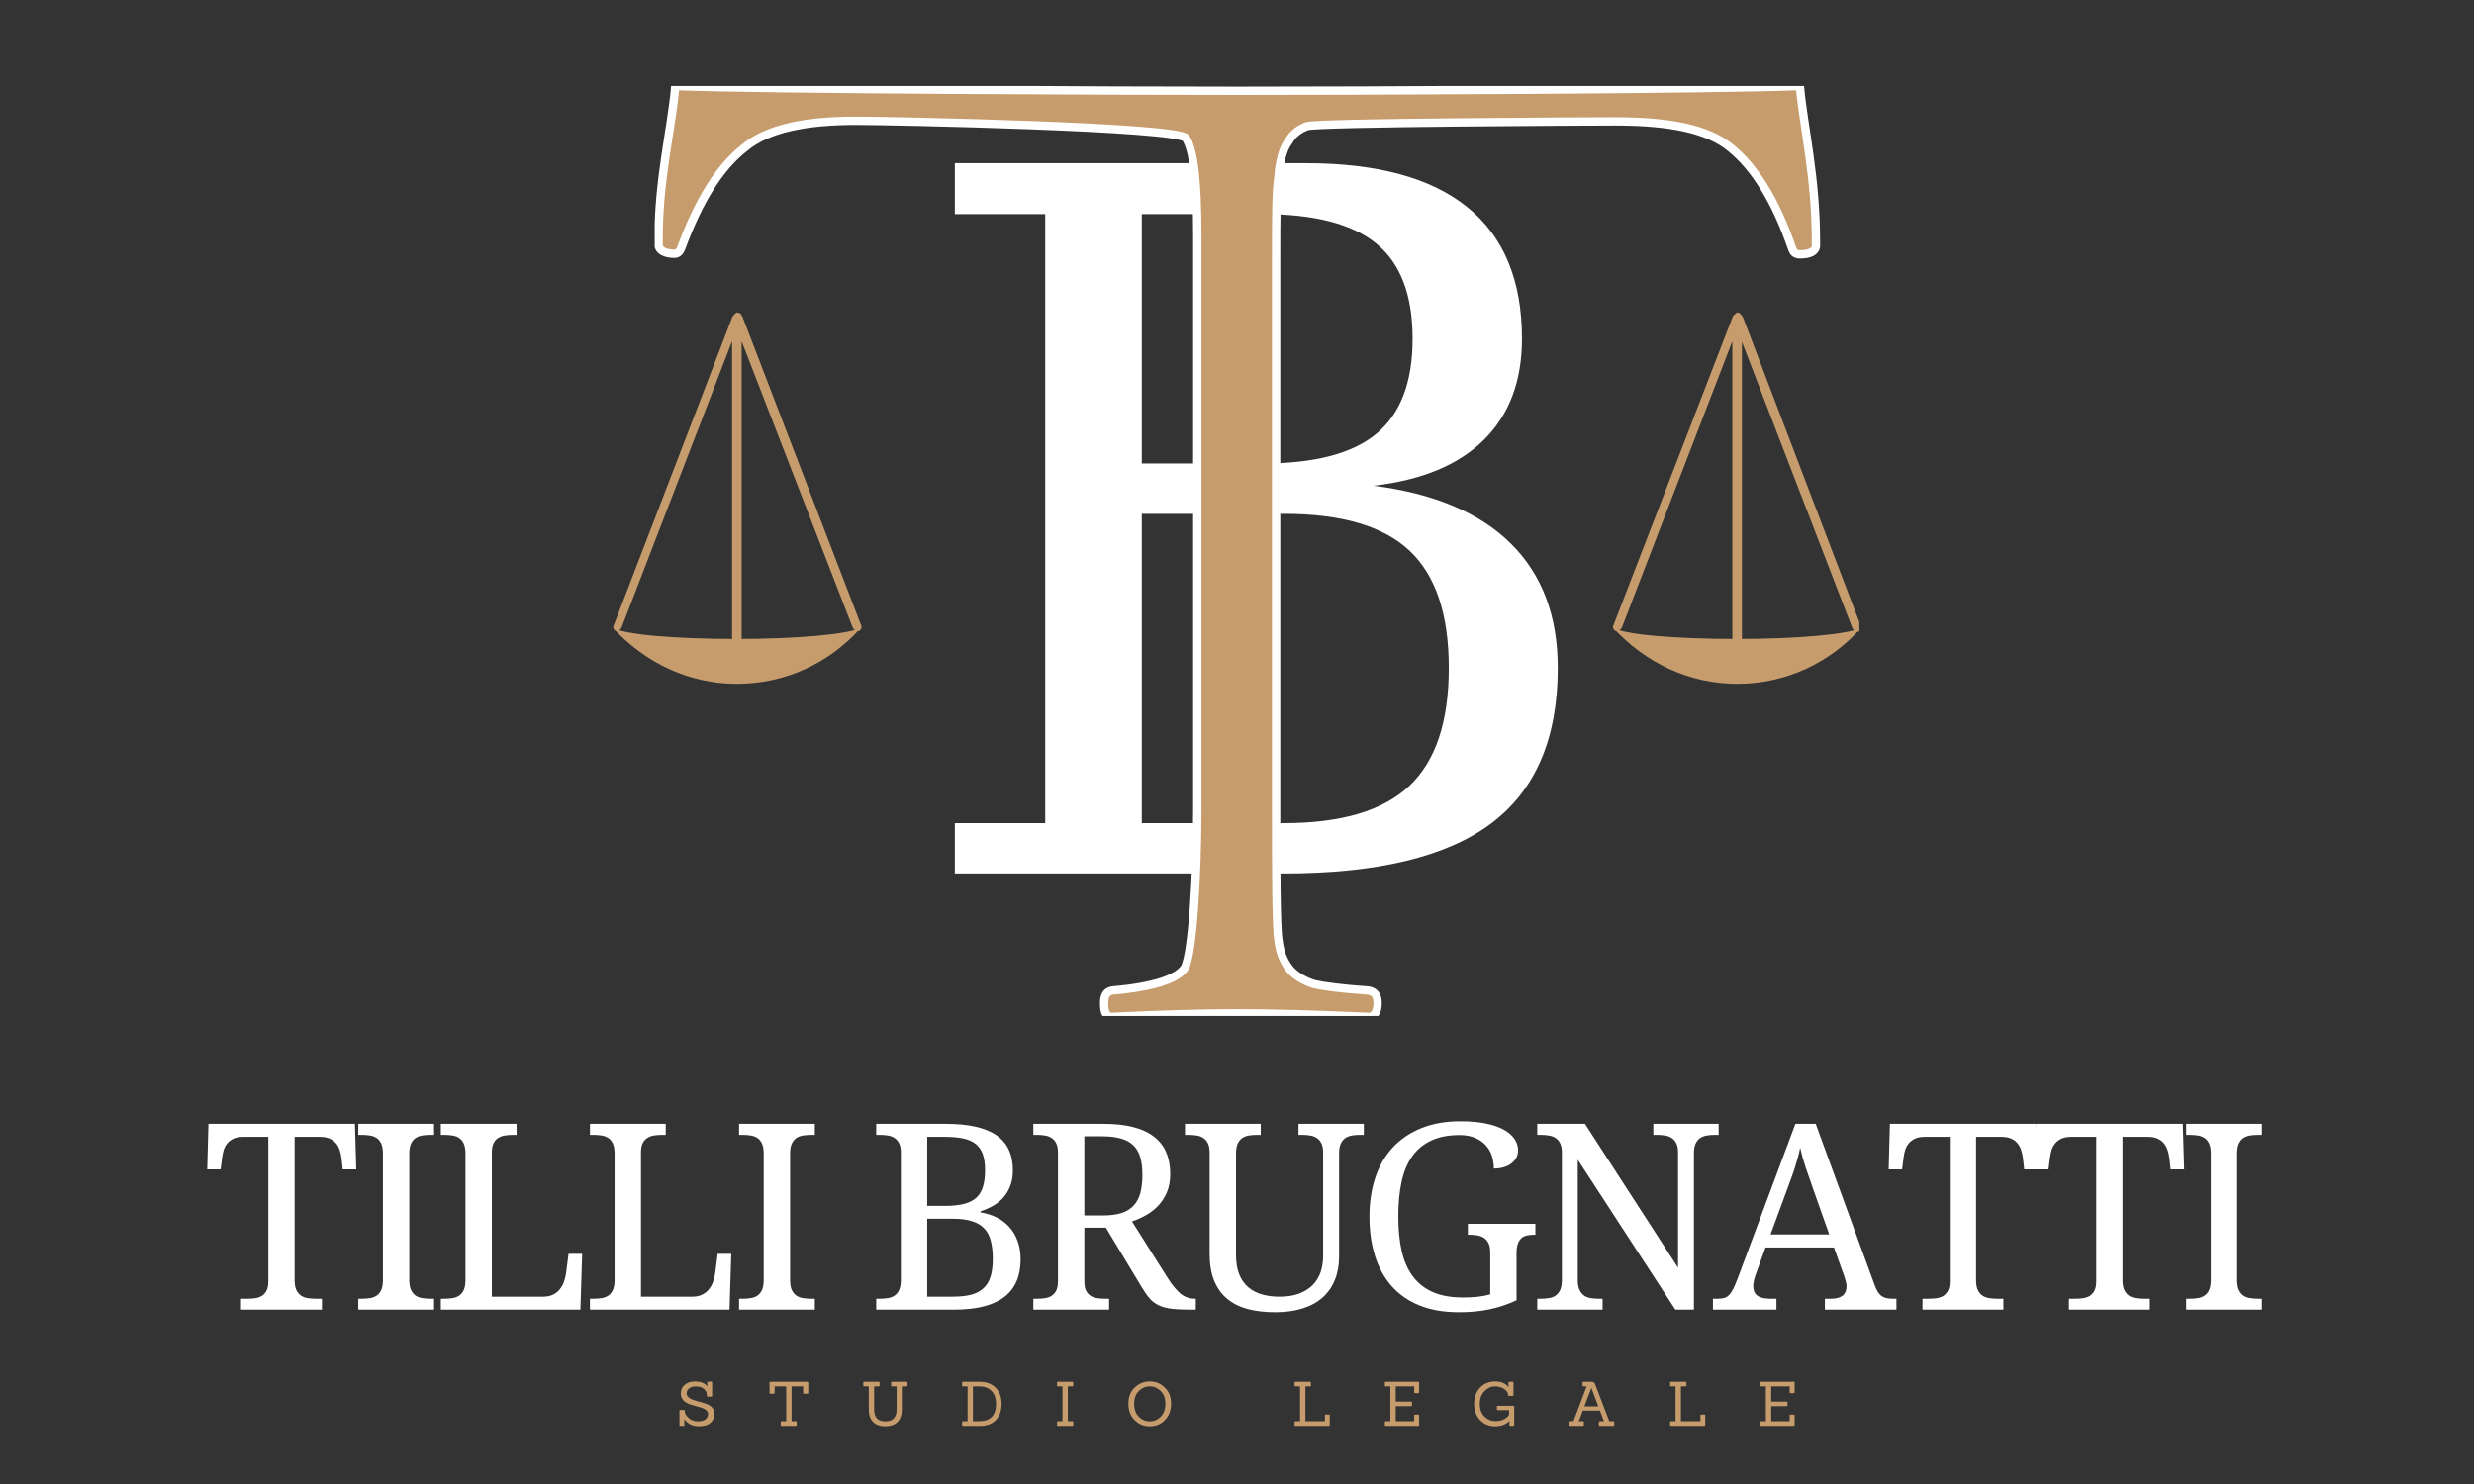
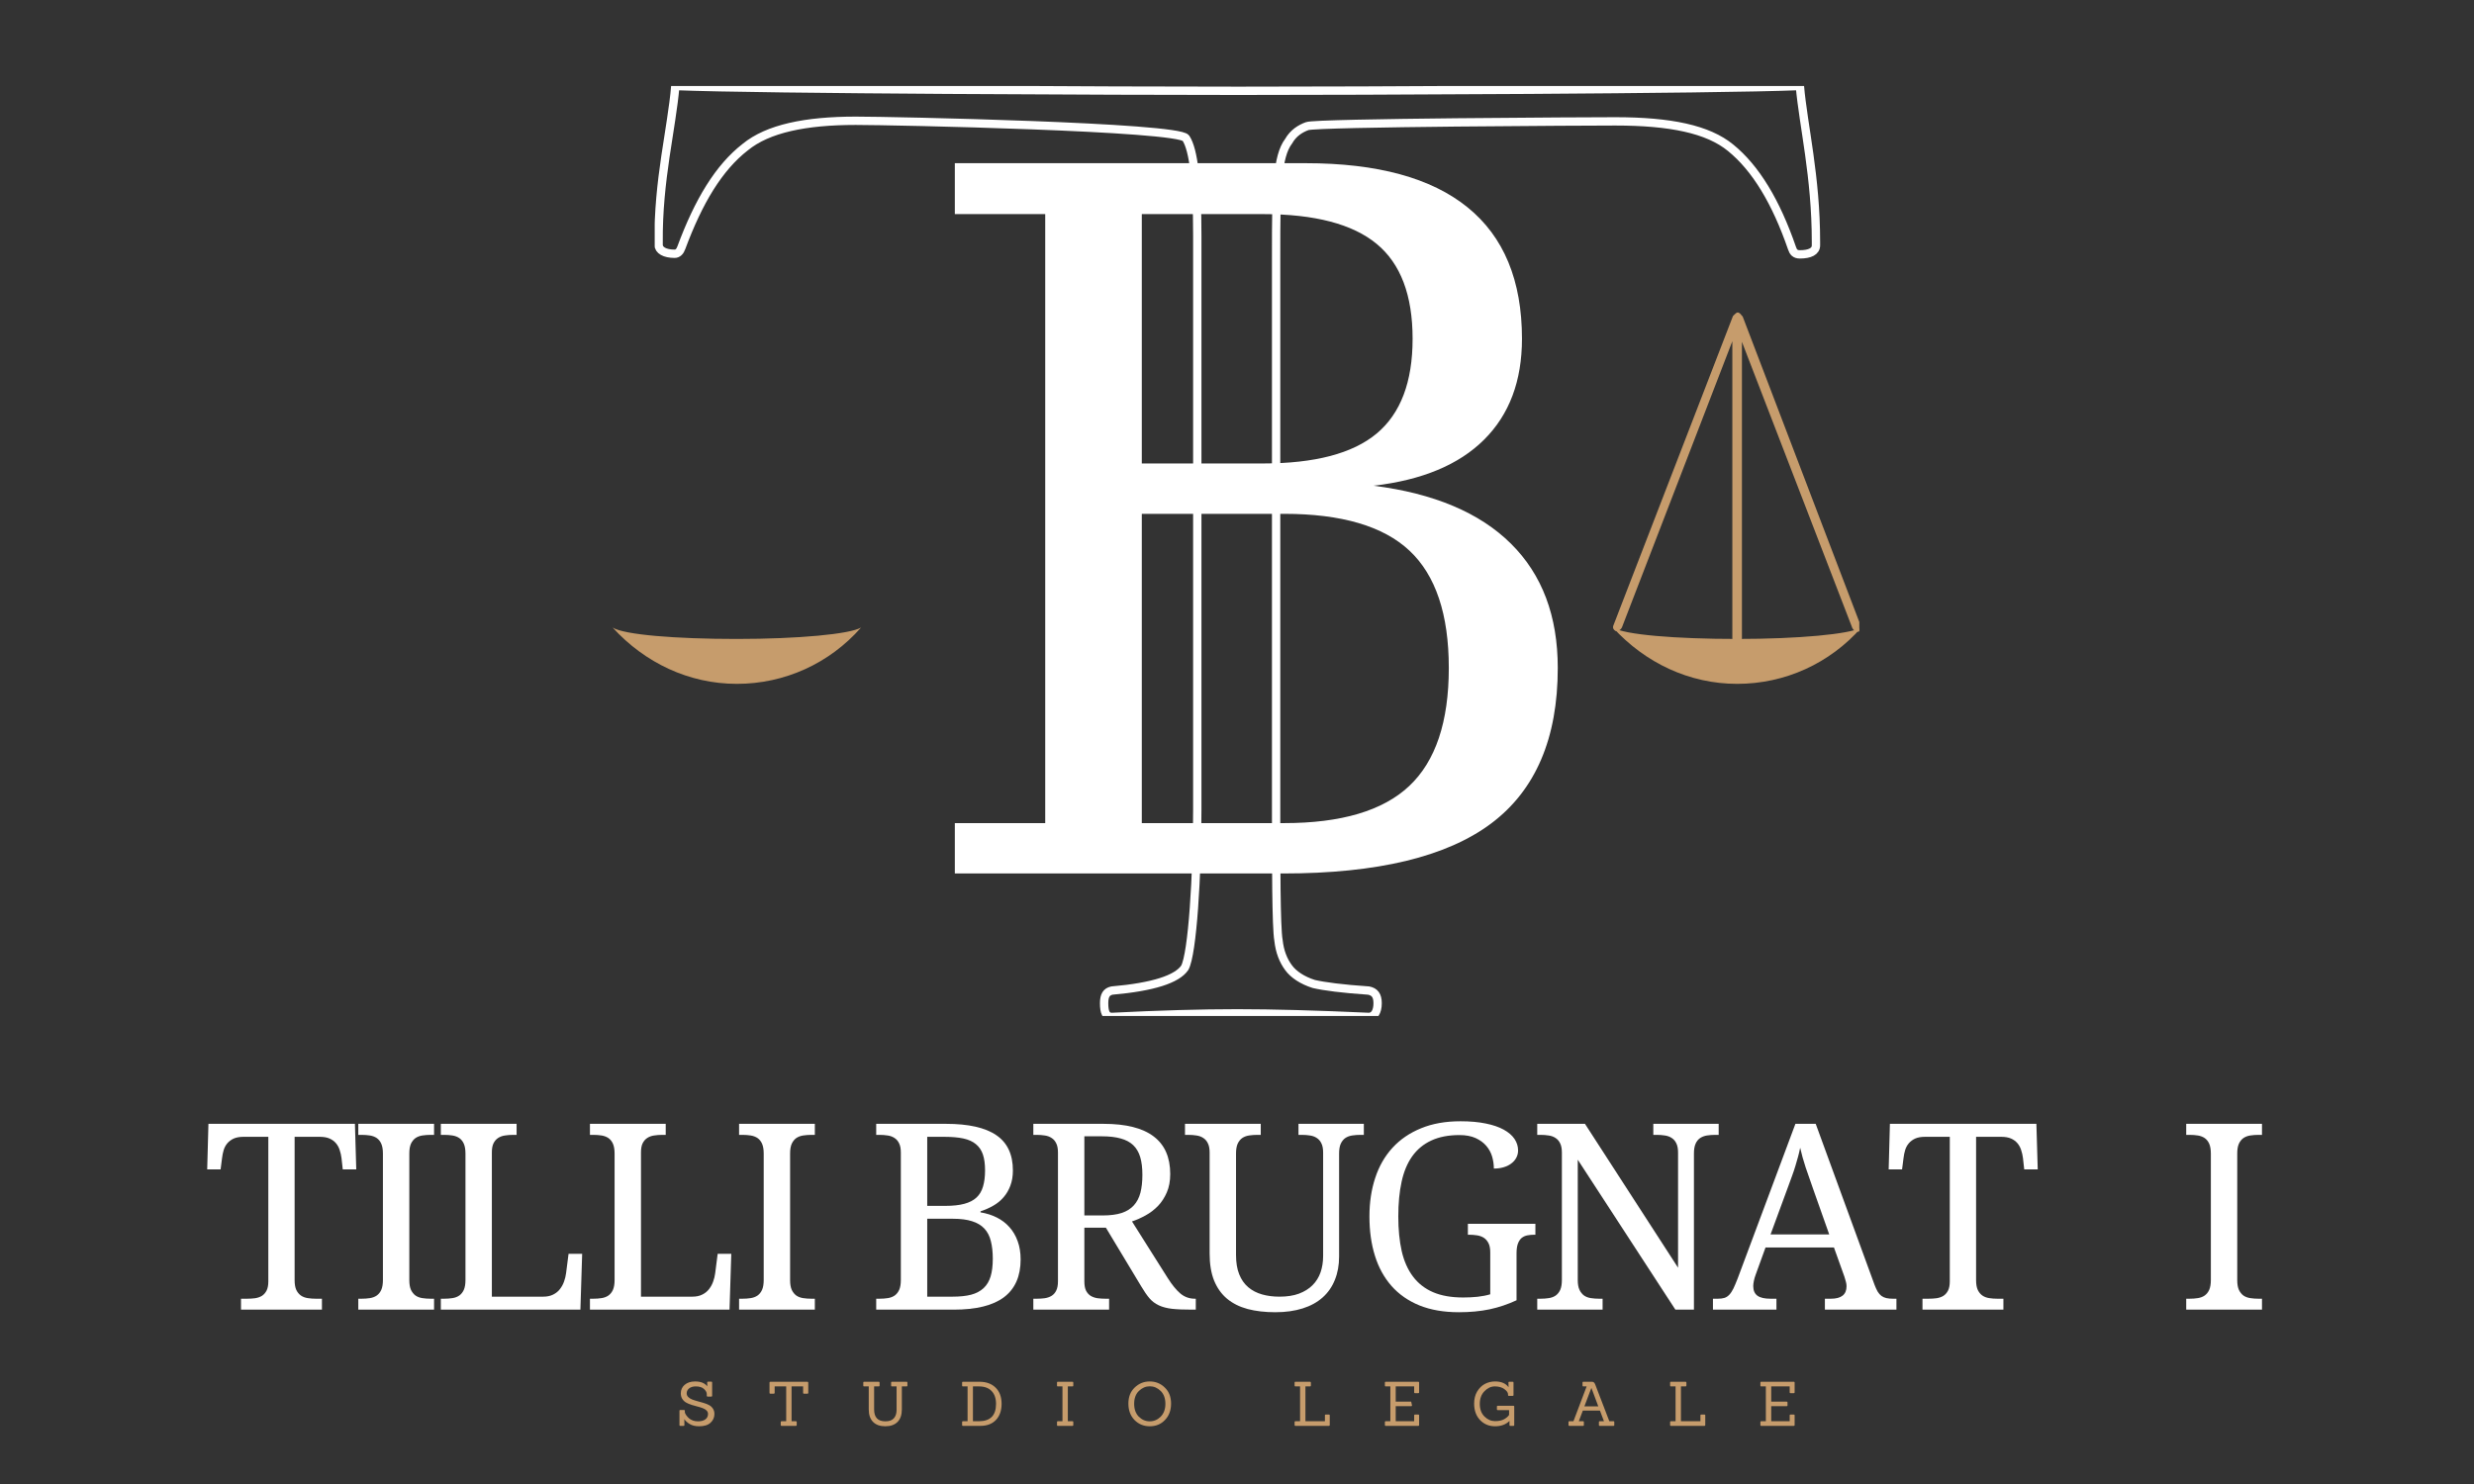
<svg xmlns="http://www.w3.org/2000/svg" width="500" zoomAndPan="magnify" viewBox="0 0 375 225" height="300" preserveAspectRatio="xMidYMid meet" version="1.0">
  <rect x="0" y="0" width="375" height="225" fill="#333333" stroke="none" />
  <defs>
    <g />
    <clipPath id="5f5cf6b036">
-       <path d="M 99.238 13.043 L 276 13.043 L 276 154.043 L 99.238 154.043 Z M 99.238 13.043 " clip-rule="nonzero" />
-     </clipPath>
+       </clipPath>
    <clipPath id="004ab1c463">
      <path d="M 99.238 13.043 L 276.059 13.043 L 276.059 154.043 L 99.238 154.043 Z M 99.238 13.043 " clip-rule="nonzero" />
    </clipPath>
    <clipPath id="dd0a1ca4d9">
      <path d="M 244.48 95 L 281.828 95 L 281.828 104 L 244.48 104 Z M 244.48 95 " clip-rule="nonzero" />
    </clipPath>
    <clipPath id="9d144e7e09">
      <path d="M 244.48 47 L 281.828 47 L 281.828 97.902 L 244.48 97.902 Z M 244.48 47 " clip-rule="nonzero" />
    </clipPath>
    <clipPath id="c45d219286">
      <path d="M 92.828 95 L 130.812 95 L 130.812 104 L 92.828 104 Z M 92.828 95 " clip-rule="nonzero" />
    </clipPath>
    <clipPath id="1822b7239e">
-       <path d="M 92.828 47 L 131 47 L 131 98 L 92.828 98 Z M 92.828 47 " clip-rule="nonzero" />
-     </clipPath>
+       </clipPath>
  </defs>
  <path fill="#ffffff" d="M 173.07 124.797 L 194.641 124.797 C 203.293 124.797 209.617 122.922 213.605 119.172 C 217.602 115.414 219.605 109.445 219.605 101.273 C 219.605 93.145 217.617 87.219 213.645 83.492 C 209.684 79.773 203.348 77.906 194.641 77.906 L 173.07 77.906 Z M 173.07 70.27 L 191.402 70.27 C 199.281 70.27 205.039 68.762 208.672 65.73 C 212.305 62.691 214.117 57.906 214.117 51.363 C 214.117 44.773 212.305 39.977 208.672 36.98 C 205.039 33.969 199.281 32.461 191.402 32.461 L 173.07 32.461 Z M 144.73 132.434 L 144.73 124.797 L 158.43 124.797 L 158.43 32.461 L 144.73 32.461 L 144.73 24.742 L 197.898 24.742 C 208.762 24.742 216.945 26.973 222.445 31.434 C 227.941 35.883 230.695 42.523 230.695 51.363 C 230.695 57.758 228.781 62.859 224.953 66.66 C 221.133 70.465 215.551 72.793 208.199 73.645 C 217.34 74.805 224.281 77.73 229.02 82.426 C 233.754 87.113 236.121 93.395 236.121 101.273 C 236.121 111.945 232.754 119.805 226.02 124.855 C 219.277 129.906 208.773 132.434 194.504 132.434 Z M 144.73 132.434 " fill-opacity="1" fill-rule="nonzero" />
  <g clip-path="url(#5f5cf6b036)">
-     <path fill="#c69c6c" d="M 272.816 13.043 C 273.359 19.125 275.258 26.758 275.258 36.656 L 275.258 37.203 C 275.258 38.109 274.352 38.566 272.816 38.566 C 272.09 38.566 271.82 38.199 271.637 37.656 C 269.195 30.574 266.117 25.484 262.312 22.398 C 258.875 19.582 253.172 18.402 244.844 18.402 C 241.402 18.402 199.492 18.582 198.137 19.125 C 197.141 19.492 196.055 20.129 195.328 21.402 C 194.426 22.582 193.973 24.488 193.789 26.758 C 193.43 29.027 193.43 33.207 193.43 39.289 L 193.43 123.848 C 193.43 130.477 193.43 140.652 193.789 142.559 C 193.973 144.281 194.516 145.648 195.328 146.734 C 196.055 147.734 197.41 148.645 199.133 149.188 C 200.672 149.551 203.473 149.918 207.461 150.188 C 208.363 150.371 208.816 150.914 208.816 152.098 C 208.816 153.457 208.273 154.184 207.461 154.184 C 199.492 153.82 192.887 153.641 187.543 153.641 C 182.023 153.641 175.777 153.82 168.535 154.184 C 167.633 154.184 167.359 153.457 167.359 152.098 C 167.359 150.914 167.719 150.371 168.535 150.188 C 174.781 149.645 178.402 148.461 179.582 146.734 C 180.754 144.648 181.48 132.66 181.48 122.758 L 181.48 35.746 C 181.48 27.574 180.938 22.762 179.758 20.945 C 178.582 19.219 135.316 18.312 129.703 18.312 C 122.098 18.312 116.395 19.492 112.957 22.309 C 108.977 25.398 105.898 30.484 103.273 37.562 C 103.09 38.109 102.73 38.477 102.277 38.477 C 100.738 38.477 99.832 37.93 99.832 37.109 L 99.832 36.75 C 99.738 27.301 101.82 19.492 102.363 13.043 C 115.492 13.586 170.527 13.77 187.727 13.77 C 205.012 13.77 259.688 13.586 272.816 13.043 Z M 272.816 13.043 " fill-opacity="1" fill-rule="evenodd" />
-   </g>
+     </g>
  <g clip-path="url(#004ab1c463)">
    <path stroke-linecap="butt" transform="matrix(1.263, 0, 0, 1.263, -27.064, -153.436)" fill="none" stroke-linejoin="miter" d="M 237.434 131.812 C 237.864 136.628 239.367 142.671 239.367 150.508 L 239.367 150.941 C 239.367 151.659 238.65 152.021 237.434 152.021 C 236.859 152.021 236.645 151.73 236.5 151.3 C 234.567 145.693 232.13 141.663 229.118 139.219 C 226.396 136.989 221.88 136.055 215.286 136.055 C 212.562 136.055 179.379 136.198 178.305 136.628 C 177.517 136.918 176.657 137.422 176.082 138.431 C 175.367 139.365 175.009 140.874 174.863 142.671 C 174.579 144.468 174.579 147.777 174.579 152.593 L 174.579 219.543 C 174.579 224.792 174.579 232.849 174.863 234.358 C 175.009 235.722 175.438 236.804 176.082 237.664 C 176.657 238.456 177.73 239.176 179.094 239.606 C 180.313 239.894 182.53 240.185 185.688 240.398 C 186.402 240.544 186.761 240.973 186.761 241.911 C 186.761 242.987 186.331 243.562 185.688 243.562 C 179.379 243.274 174.149 243.132 169.918 243.132 C 165.548 243.132 160.602 243.274 154.868 243.562 C 154.154 243.562 153.937 242.987 153.937 241.911 C 153.937 240.973 154.222 240.544 154.868 240.398 C 159.813 239.968 162.68 239.031 163.615 237.664 C 164.542 236.013 165.118 226.521 165.118 218.68 L 165.118 149.788 C 165.118 143.317 164.688 139.507 163.754 138.069 C 162.823 136.702 128.567 135.984 124.122 135.984 C 118.1 135.984 113.585 136.918 110.863 139.148 C 107.712 141.595 105.275 145.622 103.196 151.226 C 103.051 151.659 102.766 151.949 102.407 151.949 C 101.189 151.949 100.471 151.516 100.471 150.867 L 100.471 150.582 C 100.397 143.101 102.046 136.918 102.476 131.812 C 112.871 132.242 156.445 132.387 170.063 132.387 C 183.749 132.387 227.039 132.242 237.434 131.812 Z M 237.434 131.812 " stroke="#ffffff" stroke-width="1" stroke-opacity="1" stroke-miterlimit="4" />
  </g>
  <g clip-path="url(#dd0a1ca4d9)">
    <path fill="#c69c6c" d="M 244.48 95.148 C 249.371 100.508 256.066 103.684 263.309 103.684 C 270.551 103.684 277.34 100.602 282.137 95.148 C 280.418 96.145 272.633 96.875 263.309 96.875 C 253.984 96.875 246.199 96.238 244.48 95.148 Z M 244.48 95.148 " fill-opacity="1" fill-rule="evenodd" />
  </g>
  <g clip-path="url(#9d144e7e09)">
    <path fill="#c69c6c" d="M 262.676 47.918 L 262.855 47.738 C 263.039 47.559 263.219 47.375 263.398 47.375 C 263.578 47.375 263.762 47.559 263.762 47.559 L 263.945 47.738 C 263.945 47.738 263.945 47.918 264.121 47.918 L 282.047 94.879 C 282.23 95.238 282.047 95.602 281.688 95.785 C 281.32 95.785 280.961 95.602 280.777 95.238 L 264.035 51.828 L 264.035 96.781 C 264.035 97.148 263.668 97.328 263.309 97.328 C 262.949 97.328 262.582 97.148 262.582 96.781 L 262.582 51.734 L 245.84 95.148 C 245.656 95.512 245.297 95.691 244.938 95.691 C 244.57 95.512 244.387 95.148 244.57 94.785 Z M 262.676 47.918 " fill-opacity="1" fill-rule="nonzero" />
  </g>
  <g clip-path="url(#c45d219286)">
    <path fill="#c69c6c" d="M 92.863 95.148 C 97.75 100.508 104.445 103.684 111.688 103.684 C 118.93 103.684 125.719 100.602 130.516 95.148 C 128.801 96.145 121.012 96.875 111.688 96.875 C 102.363 96.875 94.578 96.238 92.863 95.148 Z M 92.863 95.148 " fill-opacity="1" fill-rule="evenodd" />
  </g>
  <g clip-path="url(#1822b7239e)">
    <path fill="#c69c6c" d="M 111.059 47.918 C 111.234 47.918 111.234 47.738 111.234 47.738 C 111.418 47.559 111.602 47.375 111.777 47.375 C 111.961 47.375 112.145 47.559 112.32 47.559 L 112.32 47.738 L 112.504 47.918 L 130.516 94.785 C 130.699 95.148 130.516 95.512 130.156 95.691 C 129.797 95.691 129.43 95.512 129.246 95.148 L 112.414 51.734 L 112.414 96.691 C 112.414 97.059 112.051 97.234 111.688 97.234 C 111.328 97.234 110.965 97.059 110.965 96.691 L 110.965 51.734 L 94.219 95.148 C 94.035 95.512 93.766 95.691 93.406 95.691 C 93.039 95.512 92.863 95.148 93.039 94.785 Z M 111.059 47.918 " fill-opacity="1" fill-rule="nonzero" />
  </g>
  <g fill="#ffffff" fill-opacity="1">
    <g transform="translate(30.61, 198.565)">
      <g>
        <path d="M 14.047 -4.484 C 14.047 -3.867 14.129 -3.375 14.297 -3 C 14.473 -2.633 14.707 -2.348 15 -2.141 C 15.289 -1.941 15.633 -1.812 16.031 -1.75 C 16.426 -1.688 16.844 -1.656 17.281 -1.656 L 18.188 -1.656 L 18.188 0 L 5.922 0 L 5.922 -1.656 L 6.812 -1.656 C 7.25 -1.656 7.664 -1.68 8.062 -1.734 C 8.457 -1.797 8.801 -1.914 9.094 -2.094 C 9.383 -2.281 9.617 -2.547 9.797 -2.891 C 9.973 -3.242 10.062 -3.711 10.062 -4.297 L 10.062 -26.203 L 6.281 -26.203 C 5.695 -26.203 5.207 -26.113 4.812 -25.938 C 4.426 -25.758 4.109 -25.523 3.859 -25.234 C 3.609 -24.941 3.422 -24.598 3.297 -24.203 C 3.18 -23.816 3.098 -23.406 3.047 -22.969 L 2.828 -21.266 L 0.797 -21.266 L 0.984 -28.172 L 23.188 -28.172 L 23.391 -21.266 L 21.344 -21.266 L 21.156 -22.969 C 21.102 -23.406 21.008 -23.816 20.875 -24.203 C 20.75 -24.598 20.562 -24.941 20.312 -25.234 C 20.07 -25.523 19.754 -25.758 19.359 -25.938 C 18.961 -26.113 18.469 -26.203 17.875 -26.203 L 14.047 -26.203 Z M 14.047 -4.484 " />
      </g>
    </g>
  </g>
  <g fill="#ffffff" fill-opacity="1">
    <g transform="translate(52.809, 198.565)">
      <g>
        <path d="M 1.5 0 L 1.5 -1.656 L 2 -1.656 C 2.445 -1.656 2.867 -1.688 3.266 -1.75 C 3.66 -1.812 4.004 -1.941 4.297 -2.141 C 4.586 -2.348 4.816 -2.633 4.984 -3 C 5.148 -3.375 5.234 -3.867 5.234 -4.484 L 5.234 -23.672 C 5.234 -24.285 5.148 -24.781 4.984 -25.156 C 4.816 -25.531 4.586 -25.816 4.297 -26.016 C 4.004 -26.211 3.66 -26.344 3.266 -26.406 C 2.867 -26.469 2.445 -26.5 2 -26.5 L 1.5 -26.5 L 1.5 -28.172 L 12.984 -28.172 L 12.984 -26.5 L 12.469 -26.5 C 12.031 -26.5 11.609 -26.469 11.203 -26.406 C 10.805 -26.344 10.461 -26.211 10.172 -26.016 C 9.891 -25.816 9.66 -25.531 9.484 -25.156 C 9.316 -24.781 9.234 -24.285 9.234 -23.672 L 9.234 -4.484 C 9.234 -3.867 9.316 -3.375 9.484 -3 C 9.66 -2.633 9.891 -2.348 10.172 -2.141 C 10.461 -1.941 10.805 -1.812 11.203 -1.75 C 11.609 -1.688 12.031 -1.656 12.469 -1.656 L 12.984 -1.656 L 12.984 0 Z M 1.5 0 " />
      </g>
    </g>
  </g>
  <g fill="#ffffff" fill-opacity="1">
    <g transform="translate(65.32, 198.565)">
      <g>
        <path d="M 1.5 0 L 1.5 -1.656 L 2 -1.656 C 2.445 -1.656 2.867 -1.688 3.266 -1.75 C 3.66 -1.812 4.004 -1.941 4.297 -2.141 C 4.586 -2.348 4.816 -2.633 4.984 -3 C 5.148 -3.375 5.234 -3.867 5.234 -4.484 L 5.234 -23.672 C 5.234 -24.285 5.148 -24.781 4.984 -25.156 C 4.816 -25.531 4.586 -25.816 4.297 -26.016 C 4.004 -26.211 3.66 -26.344 3.266 -26.406 C 2.867 -26.469 2.445 -26.5 2 -26.5 L 1.5 -26.5 L 1.5 -28.172 L 12.984 -28.172 L 12.984 -26.5 L 12.469 -26.5 C 12.031 -26.5 11.613 -26.469 11.219 -26.406 C 10.832 -26.352 10.488 -26.227 10.188 -26.031 C 9.895 -25.844 9.66 -25.57 9.484 -25.219 C 9.316 -24.875 9.234 -24.41 9.234 -23.828 L 9.234 -1.969 L 17.016 -1.969 C 17.598 -1.969 18.098 -2.07 18.516 -2.281 C 18.941 -2.488 19.285 -2.766 19.547 -3.109 C 19.816 -3.453 20.023 -3.832 20.172 -4.25 C 20.328 -4.676 20.43 -5.102 20.484 -5.531 L 20.859 -8.469 L 22.922 -8.469 L 22.656 0 Z M 1.5 0 " />
      </g>
    </g>
  </g>
  <g fill="#ffffff" fill-opacity="1">
    <g transform="translate(87.923, 198.565)">
      <g>
        <path d="M 1.5 0 L 1.5 -1.656 L 2 -1.656 C 2.445 -1.656 2.867 -1.688 3.266 -1.75 C 3.66 -1.812 4.004 -1.941 4.297 -2.141 C 4.586 -2.348 4.816 -2.633 4.984 -3 C 5.148 -3.375 5.234 -3.867 5.234 -4.484 L 5.234 -23.672 C 5.234 -24.285 5.148 -24.781 4.984 -25.156 C 4.816 -25.531 4.586 -25.816 4.297 -26.016 C 4.004 -26.211 3.66 -26.344 3.266 -26.406 C 2.867 -26.469 2.445 -26.5 2 -26.5 L 1.5 -26.5 L 1.5 -28.172 L 12.984 -28.172 L 12.984 -26.5 L 12.469 -26.5 C 12.031 -26.5 11.613 -26.469 11.219 -26.406 C 10.832 -26.352 10.488 -26.227 10.188 -26.031 C 9.895 -25.844 9.66 -25.57 9.484 -25.219 C 9.316 -24.875 9.234 -24.41 9.234 -23.828 L 9.234 -1.969 L 17.016 -1.969 C 17.598 -1.969 18.098 -2.07 18.516 -2.281 C 18.941 -2.488 19.285 -2.766 19.547 -3.109 C 19.816 -3.453 20.023 -3.832 20.172 -4.25 C 20.328 -4.676 20.43 -5.102 20.484 -5.531 L 20.859 -8.469 L 22.922 -8.469 L 22.656 0 Z M 1.5 0 " />
      </g>
    </g>
  </g>
  <g fill="#ffffff" fill-opacity="1">
    <g transform="translate(110.527, 198.565)">
      <g>
        <path d="M 1.5 0 L 1.5 -1.656 L 2 -1.656 C 2.445 -1.656 2.867 -1.688 3.266 -1.75 C 3.66 -1.812 4.004 -1.941 4.297 -2.141 C 4.586 -2.348 4.816 -2.633 4.984 -3 C 5.148 -3.375 5.234 -3.867 5.234 -4.484 L 5.234 -23.672 C 5.234 -24.285 5.148 -24.781 4.984 -25.156 C 4.816 -25.531 4.586 -25.816 4.297 -26.016 C 4.004 -26.211 3.66 -26.344 3.266 -26.406 C 2.867 -26.469 2.445 -26.5 2 -26.5 L 1.5 -26.5 L 1.5 -28.172 L 12.984 -28.172 L 12.984 -26.5 L 12.469 -26.5 C 12.031 -26.5 11.609 -26.469 11.203 -26.406 C 10.805 -26.344 10.461 -26.211 10.172 -26.016 C 9.891 -25.816 9.66 -25.531 9.484 -25.156 C 9.316 -24.781 9.234 -24.285 9.234 -23.672 L 9.234 -4.484 C 9.234 -3.867 9.316 -3.375 9.484 -3 C 9.66 -2.633 9.891 -2.348 10.172 -2.141 C 10.461 -1.941 10.805 -1.812 11.203 -1.75 C 11.609 -1.688 12.031 -1.656 12.469 -1.656 L 12.984 -1.656 L 12.984 0 Z M 1.5 0 " />
      </g>
    </g>
  </g>
  <g fill="#ffffff" fill-opacity="1">
    <g transform="translate(123.038, 198.565)">
      <g />
    </g>
  </g>
  <g fill="#ffffff" fill-opacity="1">
    <g transform="translate(131.312, 198.565)">
      <g>
        <path d="M 22.219 -21.109 C 22.219 -20.223 22.086 -19.445 21.828 -18.781 C 21.578 -18.113 21.234 -17.531 20.797 -17.031 C 20.367 -16.531 19.852 -16.109 19.25 -15.766 C 18.656 -15.422 18.008 -15.133 17.312 -14.906 L 17.312 -14.75 C 18.219 -14.602 19.039 -14.344 19.781 -13.969 C 20.531 -13.594 21.172 -13.102 21.703 -12.5 C 22.234 -11.906 22.645 -11.203 22.938 -10.391 C 23.238 -9.578 23.391 -8.648 23.391 -7.609 C 23.391 -5.066 22.551 -3.16 20.875 -1.891 C 19.207 -0.629 16.664 0 13.25 0 L 1.5 0 L 1.5 -1.656 L 2 -1.656 C 2.445 -1.656 2.867 -1.688 3.266 -1.75 C 3.66 -1.812 4.004 -1.941 4.297 -2.141 C 4.586 -2.348 4.816 -2.633 4.984 -3 C 5.148 -3.375 5.234 -3.867 5.234 -4.484 L 5.234 -23.828 C 5.234 -24.41 5.145 -24.875 4.969 -25.219 C 4.801 -25.57 4.566 -25.844 4.266 -26.031 C 3.973 -26.227 3.629 -26.352 3.234 -26.406 C 2.848 -26.469 2.438 -26.5 2 -26.5 L 1.5 -26.5 L 1.5 -28.172 L 12.078 -28.172 C 15.492 -28.172 18.035 -27.598 19.703 -26.453 C 21.379 -25.316 22.219 -23.535 22.219 -21.109 Z M 9.234 -1.969 L 13.062 -1.969 C 14.176 -1.969 15.117 -2.066 15.891 -2.266 C 16.66 -2.473 17.289 -2.805 17.781 -3.266 C 18.27 -3.723 18.625 -4.316 18.844 -5.047 C 19.062 -5.773 19.172 -6.664 19.172 -7.719 C 19.172 -8.75 19.07 -9.645 18.875 -10.406 C 18.688 -11.164 18.359 -11.797 17.891 -12.297 C 17.422 -12.797 16.801 -13.164 16.031 -13.406 C 15.258 -13.656 14.297 -13.781 13.141 -13.781 L 9.234 -13.781 Z M 9.234 -15.734 L 11.969 -15.734 C 13.125 -15.734 14.086 -15.836 14.859 -16.047 C 15.629 -16.254 16.242 -16.57 16.703 -17 C 17.16 -17.426 17.488 -17.977 17.688 -18.656 C 17.895 -19.344 18 -20.16 18 -21.109 C 18 -22.078 17.891 -22.883 17.672 -23.531 C 17.453 -24.176 17.098 -24.695 16.609 -25.094 C 16.117 -25.5 15.484 -25.785 14.703 -25.953 C 13.93 -26.117 12.984 -26.203 11.859 -26.203 L 9.234 -26.203 Z M 9.234 -15.734 " />
      </g>
    </g>
  </g>
  <g fill="#ffffff" fill-opacity="1">
    <g transform="translate(155.129, 198.565)">
      <g>
        <path d="M 21.859 -4.812 C 22.523 -3.758 23.172 -2.969 23.797 -2.438 C 24.43 -1.914 25.164 -1.656 26 -1.656 L 26.125 -1.656 L 26.125 0 L 25.562 0 C 24.332 0 23.32 -0.039 22.531 -0.125 C 21.738 -0.219 21.066 -0.395 20.516 -0.656 C 19.961 -0.914 19.488 -1.273 19.094 -1.734 C 18.707 -2.191 18.289 -2.797 17.844 -3.547 L 12.5 -12.422 L 9.234 -12.422 L 9.234 -4.297 C 9.234 -3.711 9.316 -3.242 9.484 -2.891 C 9.66 -2.547 9.895 -2.281 10.188 -2.094 C 10.488 -1.914 10.832 -1.797 11.219 -1.734 C 11.613 -1.68 12.031 -1.656 12.469 -1.656 L 12.984 -1.656 L 12.984 0 L 1.5 0 L 1.5 -1.656 L 2 -1.656 C 2.438 -1.656 2.848 -1.68 3.234 -1.734 C 3.629 -1.797 3.973 -1.914 4.266 -2.094 C 4.566 -2.281 4.801 -2.547 4.969 -2.891 C 5.145 -3.242 5.234 -3.711 5.234 -4.297 L 5.234 -23.828 C 5.234 -24.41 5.145 -24.875 4.969 -25.219 C 4.801 -25.57 4.566 -25.844 4.266 -26.031 C 3.973 -26.227 3.629 -26.352 3.234 -26.406 C 2.848 -26.469 2.438 -26.5 2 -26.5 L 1.5 -26.5 L 1.5 -28.172 L 12.125 -28.172 C 15.531 -28.172 18.066 -27.535 19.734 -26.266 C 21.41 -25.004 22.25 -23.102 22.25 -20.562 C 22.25 -19.5 22.078 -18.57 21.734 -17.781 C 21.398 -17 20.957 -16.316 20.406 -15.734 C 19.852 -15.16 19.227 -14.68 18.531 -14.297 C 17.832 -13.91 17.141 -13.602 16.453 -13.375 Z M 9.234 -14.281 L 12 -14.281 C 13.156 -14.281 14.117 -14.406 14.891 -14.656 C 15.66 -14.914 16.273 -15.301 16.734 -15.812 C 17.203 -16.332 17.535 -16.973 17.734 -17.734 C 17.93 -18.504 18.031 -19.406 18.031 -20.438 C 18.031 -21.488 17.922 -22.383 17.703 -23.125 C 17.484 -23.863 17.129 -24.469 16.641 -24.938 C 16.148 -25.406 15.516 -25.742 14.734 -25.953 C 13.961 -26.172 13.02 -26.281 11.906 -26.281 L 9.234 -26.281 Z M 9.234 -14.281 " />
      </g>
    </g>
  </g>
  <g fill="#ffffff" fill-opacity="1">
    <g transform="translate(179.023, 198.565)">
      <g>
        <path d="M 14.281 0.391 C 12.719 0.391 11.32 0.227 10.094 -0.094 C 8.863 -0.426 7.82 -0.945 6.969 -1.656 C 6.113 -2.375 5.457 -3.297 5 -4.422 C 4.551 -5.547 4.328 -6.91 4.328 -8.516 L 4.328 -23.828 C 4.328 -24.41 4.238 -24.875 4.062 -25.219 C 3.895 -25.57 3.66 -25.844 3.359 -26.031 C 3.066 -26.227 2.723 -26.352 2.328 -26.406 C 1.941 -26.469 1.531 -26.5 1.094 -26.5 L 0.594 -26.5 L 0.594 -28.172 L 12.078 -28.172 L 12.078 -26.5 L 11.562 -26.5 C 11.125 -26.5 10.703 -26.469 10.297 -26.406 C 9.898 -26.344 9.555 -26.211 9.266 -26.016 C 8.984 -25.816 8.754 -25.531 8.578 -25.156 C 8.41 -24.781 8.328 -24.285 8.328 -23.672 L 8.328 -8.281 C 8.328 -7.133 8.488 -6.16 8.812 -5.359 C 9.133 -4.555 9.586 -3.906 10.172 -3.406 C 10.766 -2.906 11.461 -2.539 12.266 -2.312 C 13.066 -2.082 13.945 -1.969 14.906 -1.969 C 16.051 -1.969 17.035 -2.117 17.859 -2.422 C 18.691 -2.734 19.379 -3.16 19.922 -3.703 C 20.473 -4.254 20.879 -4.906 21.141 -5.656 C 21.398 -6.406 21.531 -7.227 21.531 -8.125 L 21.531 -23.828 C 21.531 -24.41 21.441 -24.875 21.266 -25.219 C 21.098 -25.57 20.863 -25.844 20.562 -26.031 C 20.27 -26.227 19.926 -26.352 19.531 -26.406 C 19.145 -26.469 18.734 -26.5 18.297 -26.5 L 17.797 -26.5 L 17.797 -28.172 L 27.703 -28.172 L 27.703 -26.5 L 27.188 -26.5 C 26.75 -26.5 26.328 -26.469 25.922 -26.406 C 25.523 -26.344 25.18 -26.211 24.891 -26.016 C 24.609 -25.816 24.379 -25.531 24.203 -25.156 C 24.035 -24.781 23.953 -24.285 23.953 -23.672 L 23.953 -8.047 C 23.953 -6.742 23.738 -5.566 23.312 -4.516 C 22.895 -3.473 22.281 -2.586 21.469 -1.859 C 20.656 -1.129 19.645 -0.57 18.438 -0.188 C 17.227 0.195 15.844 0.391 14.281 0.391 Z M 14.281 0.391 " />
      </g>
    </g>
  </g>
  <g fill="#ffffff" fill-opacity="1">
    <g transform="translate(205.324, 198.565)">
      <g>
        <path d="M 15.812 0.391 C 13.531 0.391 11.535 0.047 9.828 -0.641 C 8.129 -1.336 6.719 -2.32 5.594 -3.594 C 4.469 -4.875 3.629 -6.406 3.078 -8.188 C 2.523 -9.969 2.25 -11.945 2.25 -14.125 C 2.25 -16.25 2.539 -18.195 3.125 -19.969 C 3.707 -21.75 4.582 -23.273 5.75 -24.547 C 6.914 -25.816 8.359 -26.801 10.078 -27.5 C 11.797 -28.207 13.789 -28.562 16.062 -28.562 C 17.531 -28.562 18.805 -28.445 19.891 -28.219 C 20.973 -28 21.875 -27.691 22.594 -27.297 C 23.32 -26.898 23.867 -26.43 24.234 -25.891 C 24.598 -25.348 24.781 -24.766 24.781 -24.141 C 24.781 -23.711 24.68 -23.328 24.484 -22.984 C 24.297 -22.648 24.035 -22.363 23.703 -22.125 C 23.379 -21.883 22.992 -21.703 22.547 -21.578 C 22.109 -21.453 21.629 -21.391 21.109 -21.391 C 21.109 -22.004 21.02 -22.613 20.844 -23.219 C 20.664 -23.82 20.367 -24.363 19.953 -24.844 C 19.547 -25.32 19.008 -25.711 18.344 -26.016 C 17.676 -26.316 16.859 -26.469 15.891 -26.469 C 14.223 -26.469 12.801 -26.191 11.625 -25.641 C 10.445 -25.098 9.484 -24.301 8.734 -23.25 C 7.992 -22.207 7.457 -20.922 7.125 -19.391 C 6.789 -17.859 6.625 -16.102 6.625 -14.125 C 6.625 -12.156 6.797 -10.406 7.141 -8.875 C 7.492 -7.352 8.062 -6.07 8.844 -5.031 C 9.625 -3.988 10.633 -3.195 11.875 -2.656 C 13.125 -2.113 14.648 -1.844 16.453 -1.844 C 17.211 -1.844 17.945 -1.879 18.656 -1.953 C 19.375 -2.035 20.008 -2.16 20.562 -2.328 L 20.562 -8.688 C 20.562 -9.27 20.473 -9.734 20.297 -10.078 C 20.117 -10.43 19.883 -10.703 19.594 -10.891 C 19.301 -11.078 18.957 -11.203 18.562 -11.266 C 18.164 -11.328 17.75 -11.359 17.312 -11.359 L 17.172 -11.359 L 17.172 -13.016 L 27.406 -13.016 L 27.406 -11.359 L 27.266 -11.359 C 26.891 -11.359 26.535 -11.328 26.203 -11.266 C 25.867 -11.203 25.578 -11.07 25.328 -10.875 C 25.086 -10.676 24.895 -10.383 24.75 -10 C 24.613 -9.625 24.547 -9.129 24.547 -8.516 L 24.547 -1.422 C 23.223 -0.805 21.859 -0.348 20.453 -0.047 C 19.055 0.242 17.508 0.391 15.812 0.391 Z M 15.812 0.391 " />
      </g>
    </g>
  </g>
  <g fill="#ffffff" fill-opacity="1">
    <g transform="translate(231.51, 198.565)">
      <g>
        <path d="M 22.438 0 L 7.641 -22.734 L 7.641 -4.484 C 7.641 -3.867 7.727 -3.375 7.906 -3 C 8.082 -2.633 8.312 -2.348 8.594 -2.141 C 8.883 -1.941 9.227 -1.812 9.625 -1.75 C 10.031 -1.688 10.453 -1.656 10.891 -1.656 L 11.406 -1.656 L 11.406 0 L 1.5 0 L 1.5 -1.656 L 2 -1.656 C 2.445 -1.656 2.867 -1.688 3.266 -1.75 C 3.66 -1.812 4.004 -1.941 4.297 -2.141 C 4.586 -2.348 4.816 -2.633 4.984 -3 C 5.148 -3.375 5.234 -3.867 5.234 -4.484 L 5.234 -23.828 C 5.234 -24.41 5.145 -24.875 4.969 -25.219 C 4.801 -25.57 4.566 -25.844 4.266 -26.031 C 3.973 -26.227 3.629 -26.352 3.234 -26.406 C 2.848 -26.469 2.438 -26.5 2 -26.5 L 1.5 -26.5 L 1.5 -28.172 L 8.734 -28.172 L 22.844 -6.359 L 22.844 -23.828 C 22.844 -24.41 22.754 -24.875 22.578 -25.219 C 22.41 -25.57 22.176 -25.844 21.875 -26.031 C 21.582 -26.227 21.238 -26.352 20.844 -26.406 C 20.457 -26.469 20.047 -26.5 19.609 -26.5 L 19.094 -26.5 L 19.094 -28.172 L 29 -28.172 L 29 -26.5 L 28.484 -26.5 C 28.035 -26.5 27.613 -26.469 27.219 -26.406 C 26.832 -26.344 26.488 -26.211 26.188 -26.016 C 25.895 -25.816 25.664 -25.531 25.5 -25.156 C 25.332 -24.781 25.25 -24.285 25.25 -23.672 L 25.25 0 Z M 22.438 0 " />
      </g>
    </g>
  </g>
  <g fill="#ffffff" fill-opacity="1">
    <g transform="translate(259.642, 198.565)">
      <g>
        <path d="M 7.969 -9.422 L 6.469 -5.281 C 6.352 -4.969 6.266 -4.66 6.203 -4.359 C 6.141 -4.055 6.109 -3.797 6.109 -3.578 C 6.109 -2.91 6.32 -2.422 6.75 -2.109 C 7.176 -1.805 7.836 -1.656 8.734 -1.656 L 9.625 -1.656 L 9.625 0 L 0 0 L 0 -1.656 L 0.75 -1.656 C 1.133 -1.656 1.461 -1.695 1.734 -1.781 C 2.004 -1.863 2.25 -2.02 2.469 -2.25 C 2.688 -2.477 2.895 -2.789 3.094 -3.188 C 3.289 -3.594 3.508 -4.109 3.75 -4.734 L 12.5 -28.172 L 15.578 -28.172 L 24.5 -3.75 C 24.656 -3.344 24.812 -3.004 24.969 -2.734 C 25.133 -2.461 25.328 -2.242 25.547 -2.078 C 25.766 -1.922 26.016 -1.812 26.297 -1.75 C 26.578 -1.688 26.91 -1.656 27.297 -1.656 L 27.812 -1.656 L 27.812 0 L 16.969 0 L 16.969 -1.656 L 17.875 -1.656 C 19.457 -1.656 20.25 -2.285 20.25 -3.547 C 20.25 -3.766 20.219 -3.988 20.156 -4.219 C 20.102 -4.445 20.023 -4.711 19.922 -5.016 L 18.344 -9.422 Z M 15.188 -18.297 C 14.77 -19.461 14.391 -20.555 14.047 -21.578 C 13.711 -22.598 13.438 -23.586 13.219 -24.547 C 13.125 -24.066 13.016 -23.602 12.891 -23.156 C 12.773 -22.719 12.645 -22.266 12.5 -21.797 C 12.363 -21.336 12.203 -20.852 12.016 -20.344 C 11.836 -19.844 11.633 -19.285 11.406 -18.672 L 8.734 -11.406 L 17.625 -11.406 Z M 15.188 -18.297 " />
      </g>
    </g>
  </g>
  <g fill="#ffffff" fill-opacity="1">
    <g transform="translate(285.481, 198.565)">
      <g>
        <path d="M 14.047 -4.484 C 14.047 -3.867 14.129 -3.375 14.297 -3 C 14.473 -2.633 14.707 -2.348 15 -2.141 C 15.289 -1.941 15.633 -1.812 16.031 -1.75 C 16.426 -1.688 16.844 -1.656 17.281 -1.656 L 18.188 -1.656 L 18.188 0 L 5.922 0 L 5.922 -1.656 L 6.812 -1.656 C 7.25 -1.656 7.664 -1.68 8.062 -1.734 C 8.457 -1.797 8.801 -1.914 9.094 -2.094 C 9.383 -2.281 9.617 -2.547 9.797 -2.891 C 9.973 -3.242 10.062 -3.711 10.062 -4.297 L 10.062 -26.203 L 6.281 -26.203 C 5.695 -26.203 5.207 -26.113 4.812 -25.938 C 4.426 -25.758 4.109 -25.523 3.859 -25.234 C 3.609 -24.941 3.422 -24.598 3.297 -24.203 C 3.18 -23.816 3.098 -23.406 3.047 -22.969 L 2.828 -21.266 L 0.797 -21.266 L 0.984 -28.172 L 23.188 -28.172 L 23.391 -21.266 L 21.344 -21.266 L 21.156 -22.969 C 21.102 -23.406 21.008 -23.816 20.875 -24.203 C 20.75 -24.598 20.562 -24.941 20.312 -25.234 C 20.07 -25.523 19.754 -25.758 19.359 -25.938 C 18.961 -26.113 18.469 -26.203 17.875 -26.203 L 14.047 -26.203 Z M 14.047 -4.484 " />
      </g>
    </g>
  </g>
  <g fill="#ffffff" fill-opacity="1">
    <g transform="translate(307.68, 198.565)">
      <g>
-         <path d="M 14.047 -4.484 C 14.047 -3.867 14.129 -3.375 14.297 -3 C 14.473 -2.633 14.707 -2.348 15 -2.141 C 15.289 -1.941 15.633 -1.812 16.031 -1.75 C 16.426 -1.688 16.844 -1.656 17.281 -1.656 L 18.188 -1.656 L 18.188 0 L 5.922 0 L 5.922 -1.656 L 6.812 -1.656 C 7.25 -1.656 7.664 -1.68 8.062 -1.734 C 8.457 -1.797 8.801 -1.914 9.094 -2.094 C 9.383 -2.281 9.617 -2.547 9.797 -2.891 C 9.973 -3.242 10.062 -3.711 10.062 -4.297 L 10.062 -26.203 L 6.281 -26.203 C 5.695 -26.203 5.207 -26.113 4.812 -25.938 C 4.426 -25.758 4.109 -25.523 3.859 -25.234 C 3.609 -24.941 3.422 -24.598 3.297 -24.203 C 3.18 -23.816 3.098 -23.406 3.047 -22.969 L 2.828 -21.266 L 0.797 -21.266 L 0.984 -28.172 L 23.188 -28.172 L 23.391 -21.266 L 21.344 -21.266 L 21.156 -22.969 C 21.102 -23.406 21.008 -23.816 20.875 -24.203 C 20.75 -24.598 20.562 -24.941 20.312 -25.234 C 20.07 -25.523 19.754 -25.758 19.359 -25.938 C 18.961 -26.113 18.469 -26.203 17.875 -26.203 L 14.047 -26.203 Z M 14.047 -4.484 " />
-       </g>
+         </g>
    </g>
  </g>
  <g fill="#ffffff" fill-opacity="1">
    <g transform="translate(329.879, 198.565)">
      <g>
        <path d="M 1.5 0 L 1.5 -1.656 L 2 -1.656 C 2.445 -1.656 2.867 -1.688 3.266 -1.75 C 3.66 -1.812 4.004 -1.941 4.297 -2.141 C 4.586 -2.348 4.816 -2.633 4.984 -3 C 5.148 -3.375 5.234 -3.867 5.234 -4.484 L 5.234 -23.672 C 5.234 -24.285 5.148 -24.781 4.984 -25.156 C 4.816 -25.531 4.586 -25.816 4.297 -26.016 C 4.004 -26.211 3.66 -26.344 3.266 -26.406 C 2.867 -26.469 2.445 -26.5 2 -26.5 L 1.5 -26.5 L 1.5 -28.172 L 12.984 -28.172 L 12.984 -26.5 L 12.469 -26.5 C 12.031 -26.5 11.609 -26.469 11.203 -26.406 C 10.805 -26.344 10.461 -26.211 10.172 -26.016 C 9.891 -25.816 9.66 -25.531 9.484 -25.156 C 9.316 -24.781 9.234 -24.285 9.234 -23.672 L 9.234 -4.484 C 9.234 -3.867 9.316 -3.375 9.484 -3 C 9.66 -2.633 9.891 -2.348 10.172 -2.141 C 10.461 -1.941 10.805 -1.812 11.203 -1.75 C 11.609 -1.688 12.031 -1.656 12.469 -1.656 L 12.984 -1.656 L 12.984 0 Z M 1.5 0 " />
      </g>
    </g>
  </g>
  <g fill="#c69c6c" fill-opacity="1">
    <g transform="translate(102.538, 216.186)">
      <g>
        <path d="M 1.094 0 L 0.562 0 C 0.488 0 0.453 -0.035 0.453 -0.109 L 0.453 -2.297 C 0.453 -2.367 0.488 -2.406 0.562 -2.406 L 1.156 -2.406 C 1.227 -2.406 1.266 -2.367 1.266 -2.297 L 1.266 -2.094 C 1.266 -1.977 1.332 -1.82 1.469 -1.625 C 1.613 -1.426 1.758 -1.266 1.906 -1.141 C 2.051 -1.016 2.242 -0.906 2.484 -0.812 C 2.723 -0.727 2.984 -0.688 3.266 -0.688 C 3.734 -0.688 4.102 -0.785 4.375 -0.984 C 4.645 -1.18 4.781 -1.457 4.781 -1.812 C 4.781 -2.02 4.703 -2.195 4.547 -2.344 C 4.398 -2.488 4.207 -2.602 3.969 -2.688 C 3.727 -2.781 3.457 -2.863 3.156 -2.938 C 2.863 -3.008 2.566 -3.094 2.266 -3.188 C 1.973 -3.281 1.707 -3.395 1.469 -3.531 C 1.227 -3.664 1.031 -3.852 0.875 -4.094 C 0.727 -4.332 0.656 -4.613 0.656 -4.938 C 0.656 -5.457 0.848 -5.883 1.234 -6.219 C 1.629 -6.562 2.16 -6.734 2.828 -6.734 C 3.672 -6.734 4.285 -6.488 4.672 -6 L 4.656 -6.578 C 4.656 -6.66 4.695 -6.703 4.781 -6.703 L 5.297 -6.703 C 5.367 -6.703 5.406 -6.66 5.406 -6.578 L 5.406 -4.547 C 5.406 -4.473 5.367 -4.438 5.297 -4.438 L 4.719 -4.438 C 4.633 -4.438 4.594 -4.473 4.594 -4.547 L 4.594 -4.812 C 4.594 -5.07 4.453 -5.332 4.172 -5.594 C 3.891 -5.852 3.473 -5.984 2.922 -5.984 C 2.504 -5.984 2.172 -5.883 1.922 -5.688 C 1.672 -5.488 1.547 -5.238 1.547 -4.938 C 1.547 -4.719 1.625 -4.531 1.781 -4.375 C 1.938 -4.219 2.133 -4.094 2.375 -4 C 2.625 -3.906 2.898 -3.816 3.203 -3.734 C 3.504 -3.66 3.801 -3.578 4.094 -3.484 C 4.395 -3.398 4.672 -3.289 4.922 -3.156 C 5.172 -3.031 5.367 -2.852 5.516 -2.625 C 5.672 -2.395 5.75 -2.125 5.75 -1.812 C 5.75 -1.27 5.551 -0.82 5.156 -0.469 C 4.77 -0.113 4.191 0.062 3.422 0.062 C 2.848 0.062 2.375 -0.051 2 -0.281 C 1.625 -0.508 1.352 -0.758 1.188 -1.031 L 1.203 -0.109 C 1.203 -0.035 1.164 0 1.094 0 Z M 1.094 0 " />
      </g>
    </g>
  </g>
  <g fill="#c69c6c" fill-opacity="1">
    <g transform="translate(116.186, 216.186)">
      <g>
        <path d="M 4.453 0 L 2.281 0 C 2.195 0 2.156 -0.039 2.156 -0.125 L 2.156 -0.578 C 2.156 -0.66 2.195 -0.703 2.281 -0.703 L 2.984 -0.703 L 2.984 -5.984 L 1.234 -5.984 L 1.234 -5 C 1.234 -4.914 1.188 -4.875 1.094 -4.875 L 0.578 -4.875 C 0.492 -4.875 0.453 -4.914 0.453 -5 L 0.453 -6.562 C 0.453 -6.645 0.492 -6.688 0.578 -6.688 L 6.188 -6.688 C 6.281 -6.688 6.328 -6.645 6.328 -6.562 L 6.328 -5 C 6.328 -4.914 6.281 -4.875 6.188 -4.875 L 5.656 -4.875 C 5.582 -4.875 5.547 -4.914 5.547 -5 L 5.547 -5.984 L 3.797 -5.984 L 3.797 -0.703 L 4.453 -0.703 C 4.535 -0.703 4.578 -0.66 4.578 -0.578 L 4.578 -0.125 C 4.578 -0.039 4.535 0 4.453 0 Z M 4.453 0 " />
      </g>
    </g>
  </g>
  <g fill="#c69c6c" fill-opacity="1">
    <g transform="translate(130.402, 216.186)">
      <g>
        <path d="M 5.5 -2.422 L 5.5 -5.984 L 4.781 -5.984 C 4.707 -5.984 4.672 -6.02 4.672 -6.094 L 4.672 -6.578 C 4.672 -6.648 4.707 -6.688 4.781 -6.688 L 7.016 -6.688 C 7.098 -6.688 7.141 -6.648 7.141 -6.578 L 7.141 -6.094 C 7.141 -6.02 7.098 -5.984 7.016 -5.984 L 6.297 -5.984 L 6.297 -2.5 C 6.297 -1.664 6.078 -1.031 5.641 -0.594 C 5.203 -0.156 4.582 0.062 3.781 0.062 C 2.988 0.062 2.375 -0.156 1.938 -0.594 C 1.5 -1.031 1.281 -1.664 1.281 -2.5 L 1.281 -5.984 L 0.562 -5.984 C 0.488 -5.984 0.453 -6.02 0.453 -6.094 L 0.453 -6.578 C 0.453 -6.648 0.488 -6.688 0.562 -6.688 L 2.797 -6.688 C 2.879 -6.688 2.922 -6.648 2.922 -6.578 L 2.922 -6.094 C 2.922 -6.02 2.879 -5.984 2.797 -5.984 L 2.094 -5.984 L 2.094 -2.484 C 2.094 -1.285 2.66 -0.688 3.797 -0.688 C 4.379 -0.688 4.805 -0.836 5.078 -1.141 C 5.359 -1.453 5.5 -1.879 5.5 -2.422 Z M 5.5 -2.422 " />
      </g>
    </g>
  </g>
  <g fill="#c69c6c" fill-opacity="1">
    <g transform="translate(145.428, 216.186)">
      <g>
        <path d="M 3.188 0 L 0.516 0 C 0.441 0 0.406 -0.035 0.406 -0.109 L 0.406 -0.594 C 0.406 -0.664 0.441 -0.703 0.516 -0.703 L 1.234 -0.703 L 1.234 -5.984 L 0.516 -5.984 C 0.441 -5.984 0.406 -6.02 0.406 -6.094 L 0.406 -6.578 C 0.406 -6.648 0.441 -6.688 0.516 -6.688 L 3.031 -6.688 C 4.062 -6.688 4.879 -6.391 5.484 -5.797 C 6.086 -5.203 6.391 -4.383 6.391 -3.344 C 6.391 -2.312 6.102 -1.492 5.531 -0.891 C 4.957 -0.297 4.176 0 3.188 0 Z M 2.047 -0.703 L 2.969 -0.703 C 4.688 -0.711 5.547 -1.586 5.547 -3.328 C 5.547 -4.172 5.32 -4.82 4.875 -5.281 C 4.438 -5.75 3.789 -5.984 2.938 -5.984 L 2.047 -5.984 Z M 2.047 -0.703 " />
      </g>
    </g>
  </g>
  <g fill="#c69c6c" fill-opacity="1">
    <g transform="translate(159.764, 216.186)">
      <g>
        <path d="M 2.797 0 L 0.562 0 C 0.488 0 0.453 -0.035 0.453 -0.109 L 0.453 -0.594 C 0.453 -0.664 0.488 -0.703 0.562 -0.703 L 1.281 -0.703 L 1.281 -5.984 L 0.562 -5.984 C 0.488 -5.984 0.453 -6.02 0.453 -6.094 L 0.453 -6.578 C 0.453 -6.648 0.488 -6.688 0.562 -6.688 L 2.797 -6.688 C 2.879 -6.688 2.922 -6.648 2.922 -6.578 L 2.922 -6.094 C 2.922 -6.02 2.879 -5.984 2.797 -5.984 L 2.094 -5.984 L 2.094 -0.703 L 2.797 -0.703 C 2.879 -0.703 2.922 -0.664 2.922 -0.594 L 2.922 -0.109 C 2.922 -0.035 2.879 0 2.797 0 Z M 2.797 0 " />
      </g>
    </g>
  </g>
  <g fill="#c69c6c" fill-opacity="1">
    <g transform="translate(170.584, 216.186)">
      <g>
        <path d="M 6.922 -3.375 C 6.922 -2.352 6.613 -1.523 6 -0.891 C 5.395 -0.254 4.629 0.062 3.703 0.062 C 2.773 0.062 2 -0.254 1.375 -0.891 C 0.758 -1.535 0.453 -2.363 0.453 -3.375 C 0.453 -4.395 0.77 -5.207 1.406 -5.812 C 2.039 -6.426 2.801 -6.734 3.688 -6.734 C 4.582 -6.734 5.344 -6.426 5.969 -5.812 C 6.602 -5.207 6.922 -4.395 6.922 -3.375 Z M 2.031 -1.391 C 2.508 -0.922 3.062 -0.688 3.688 -0.688 C 4.32 -0.688 4.875 -0.922 5.344 -1.391 C 5.82 -1.867 6.062 -2.52 6.062 -3.344 C 6.062 -4.176 5.82 -4.828 5.344 -5.297 C 4.863 -5.766 4.316 -6 3.703 -6 C 3.086 -6 2.535 -5.766 2.047 -5.297 C 1.566 -4.828 1.328 -4.176 1.328 -3.344 C 1.328 -2.52 1.562 -1.867 2.031 -1.391 Z M 2.031 -1.391 " />
      </g>
    </g>
  </g>
  <g fill="#c69c6c" fill-opacity="1">
    <g transform="translate(185.414, 216.186)">
      <g />
    </g>
  </g>
  <g fill="#c69c6c" fill-opacity="1">
    <g transform="translate(195.778, 216.186)">
      <g>
        <path d="M 5.656 0 L 0.562 0 C 0.488 0 0.453 -0.035 0.453 -0.109 L 0.453 -0.594 C 0.453 -0.664 0.488 -0.703 0.562 -0.703 L 1.281 -0.703 L 1.281 -5.984 L 0.562 -5.984 C 0.488 -5.984 0.453 -6.02 0.453 -6.094 L 0.453 -6.578 C 0.453 -6.648 0.488 -6.688 0.562 -6.688 L 2.797 -6.688 C 2.879 -6.688 2.922 -6.645 2.922 -6.562 L 2.922 -6.109 C 2.922 -6.023 2.879 -5.984 2.797 -5.984 L 2.094 -5.984 L 2.094 -0.703 L 5.047 -0.703 L 5.047 -1.609 C 5.047 -1.68 5.086 -1.719 5.172 -1.719 L 5.672 -1.719 C 5.742 -1.719 5.781 -1.68 5.781 -1.609 L 5.781 -0.125 C 5.781 -0.039 5.738 0 5.656 0 Z M 5.656 0 " />
      </g>
    </g>
  </g>
  <g fill="#c69c6c" fill-opacity="1">
    <g transform="translate(209.463, 216.186)">
      <g>
+         <path d="M 5.516 0 L 0.562 0 C 0.488 0 0.453 -0.035 0.453 -0.109 L 0.453 -0.594 C 0.453 -0.664 0.488 -0.703 0.562 -0.703 L 1.281 -0.703 L 1.281 -5.984 L 0.562 -5.984 C 0.488 -5.984 0.453 -6.02 0.453 -6.094 L 0.453 -6.578 C 0.453 -6.648 0.488 -6.688 0.562 -6.688 L 5.516 -6.688 C 5.598 -6.688 5.641 -6.648 5.641 -6.578 L 5.641 -5.078 C 5.641 -4.992 5.598 -4.953 5.516 -4.953 L 5.016 -4.953 C 4.93 -4.953 4.891 -4.992 4.891 -5.078 L 4.891 -5.984 L 2.094 -5.984 L 2.094 -3.672 L 4.438 -3.672 L 4.562 -3.094 C 4.562 -3.02 4.52 -2.984 4.438 -2.984 L 2.094 -2.984 L 2.094 -0.703 L 4.891 -0.703 L 4.891 -1.609 C 4.891 -1.68 4.93 -1.719 5.016 -1.719 L 5.516 -1.719 C 5.598 -1.719 5.641 -1.68 5.641 -1.609 L 5.641 -0.109 C 5.641 -0.035 5.598 0 5.516 0 Z M 5.516 0 " />
+       </g>
+     </g>
+   </g>
+   <g fill="#c69c6c" fill-opacity="1">
+     <g transform="translate(222.99, 216.186)">
+       <g>
+         <path d="M 6.422 0 L 5.938 0 C 5.852 0 5.812 -0.035 5.812 -0.109 L 5.812 -0.75 C 5.27 -0.207 4.539 0.062 3.625 0.062 C 2.719 0.062 1.961 -0.25 1.359 -0.875 C 0.754 -1.508 0.453 -2.344 0.453 -3.375 C 0.453 -4.07 0.602 -4.68 0.906 -5.203 C 1.219 -5.723 1.609 -6.109 2.078 -6.359 C 2.555 -6.609 3.07 -6.734 3.625 -6.734 C 4.57 -6.734 5.254 -6.441 5.672 -5.859 L 5.656 -6.578 C 5.645 -6.648 5.688 -6.688 5.781 -6.688 L 6.297 -6.688 C 6.379 -6.688 6.422 -6.648 6.422 -6.578 L 6.422 -4.656 C 6.422 -4.582 6.379 -4.547 6.297 -4.547 L 5.703 -4.547 C 5.629 -4.547 5.594 -4.582 5.594 -4.656 L 5.594 -4.766 C 5.594 -5.035 5.406 -5.305 5.031 -5.578 C 4.656 -5.848 4.176 -5.984 3.594 -5.984 C 3.008 -5.984 2.484 -5.738 2.016 -5.25 C 1.547 -4.77 1.312 -4.129 1.312 -3.328 C 1.312 -2.523 1.547 -1.891 2.016 -1.422 C 2.492 -0.953 3.023 -0.719 3.609 -0.719 C 4.191 -0.719 4.648 -0.812 4.984 -1 C 5.328 -1.188 5.582 -1.406 5.75 -1.656 L 5.75 -2.391 L 4.016 -2.391 C 3.941 -2.391 3.906 -2.426 3.906 -2.5 L 3.906 -2.938 C 3.906 -3.008 3.941 -3.047 4.016 -3.047 L 6.422 -3.047 C 6.492 -3.047 6.531 -3.008 6.531 -2.938 L 6.531 -0.109 C 6.531 -0.035 6.492 0 6.422 0 Z M 6.422 0 " />
+       </g>
+     </g>
+   </g>
+   <g fill="#c69c6c" fill-opacity="1">
+     <g transform="translate(237.42, 216.186)">
+       <g>
+         <path d="M 7.156 0 L 5.047 0 C 4.973 0 4.938 -0.035 4.938 -0.109 L 4.938 -0.594 C 4.938 -0.664 4.973 -0.703 5.047 -0.703 L 5.703 -0.703 L 5.094 -2.312 L 2.5 -2.312 L 1.891 -0.703 L 2.547 -0.703 C 2.617 -0.703 2.656 -0.664 2.656 -0.594 L 2.656 -0.109 C 2.656 -0.035 2.617 0 2.547 0 L 0.453 0 C 0.367 0 0.328 -0.035 0.328 -0.109 L 0.328 -0.594 C 0.328 -0.664 0.367 -0.703 0.453 -0.703 L 1.078 -0.703 L 3.078 -5.984 L 2.562 -5.984 C 2.488 -5.984 2.453 -6.02 2.453 -6.094 L 2.453 -6.578 C 2.453 -6.648 2.488 -6.688 2.562 -6.688 L 3.844 -6.688 C 3.988 -6.688 4.098 -6.656 4.172 -6.594 C 4.254 -6.531 4.32 -6.426 4.375 -6.281 L 6.516 -0.703 L 7.156 -0.703 C 7.227 -0.703 7.266 -0.664 7.266 -0.594 L 7.266 -0.109 C 7.266 -0.035 7.227 0 7.156 0 Z M 4.844 -2.953 L 3.812 -5.719 L 3.781 -5.719 L 2.734 -2.953 Z M 4.844 -2.953 " />
+       </g>
+     </g>
+   </g>
+   <g fill="#c69c6c" fill-opacity="1">
+     <g transform="translate(252.697, 216.186)">
+       <g>
+         <path d="M 5.656 0 L 0.562 0 C 0.488 0 0.453 -0.035 0.453 -0.109 L 0.453 -0.594 C 0.453 -0.664 0.488 -0.703 0.562 -0.703 L 1.281 -0.703 L 1.281 -5.984 L 0.562 -5.984 C 0.488 -5.984 0.453 -6.02 0.453 -6.094 L 0.453 -6.578 C 0.453 -6.648 0.488 -6.688 0.562 -6.688 L 2.797 -6.688 C 2.879 -6.688 2.922 -6.645 2.922 -6.562 L 2.922 -6.109 C 2.922 -6.023 2.879 -5.984 2.797 -5.984 L 2.094 -5.984 L 2.094 -0.703 L 5.047 -0.703 L 5.047 -1.609 C 5.047 -1.68 5.086 -1.719 5.172 -1.719 L 5.672 -1.719 C 5.742 -1.719 5.781 -1.68 5.781 -1.609 L 5.781 -0.125 C 5.781 -0.039 5.738 0 5.656 0 Z M 5.656 0 " />
+       </g>
+     </g>
+   </g>
+   <g fill="#c69c6c" fill-opacity="1">
+     <g transform="translate(266.382, 216.186)">
+       <g>
        <path d="M 5.516 0 L 0.562 0 C 0.488 0 0.453 -0.035 0.453 -0.109 L 0.453 -0.594 C 0.453 -0.664 0.488 -0.703 0.562 -0.703 L 1.281 -0.703 L 1.281 -5.984 L 0.562 -5.984 C 0.488 -5.984 0.453 -6.02 0.453 -6.094 L 0.453 -6.578 C 0.453 -6.648 0.488 -6.688 0.562 -6.688 L 5.516 -6.688 C 5.598 -6.688 5.641 -6.648 5.641 -6.578 L 5.641 -5.078 C 5.641 -4.992 5.598 -4.953 5.516 -4.953 L 5.016 -4.953 C 4.93 -4.953 4.891 -4.992 4.891 -5.078 L 4.891 -5.984 L 2.094 -5.984 L 2.094 -3.672 L 4.438 -3.672 C 4.52 -3.672 4.562 -3.633 4.562 -3.562 L 4.562 -3.094 C 4.562 -3.02 4.52 -2.984 4.438 -2.984 L 2.094 -2.984 L 2.094 -0.703 L 4.891 -0.703 L 4.891 -1.609 C 4.891 -1.68 4.93 -1.719 5.016 -1.719 L 5.516 -1.719 C 5.598 -1.719 5.641 -1.68 5.641 -1.609 L 5.641 -0.109 C 5.641 -0.035 5.598 0 5.516 0 Z M 5.516 0 " />
      </g>
    </g>
  </g>
-   <g fill="#c69c6c" fill-opacity="1">
-     <g transform="translate(222.99, 216.186)">
-       <g>
-         <path d="M 6.422 0 L 5.938 0 C 5.852 0 5.812 -0.035 5.812 -0.109 L 5.812 -0.75 C 5.27 -0.207 4.539 0.062 3.625 0.062 C 2.719 0.062 1.961 -0.25 1.359 -0.875 C 0.754 -1.508 0.453 -2.344 0.453 -3.375 C 0.453 -4.07 0.602 -4.68 0.906 -5.203 C 1.219 -5.723 1.609 -6.109 2.078 -6.359 C 2.555 -6.609 3.07 -6.734 3.625 -6.734 C 4.57 -6.734 5.254 -6.441 5.672 -5.859 L 5.656 -6.578 C 5.645 -6.648 5.688 -6.688 5.781 -6.688 L 6.297 -6.688 C 6.379 -6.688 6.422 -6.648 6.422 -6.578 L 6.422 -4.656 C 6.422 -4.582 6.379 -4.547 6.297 -4.547 L 5.703 -4.547 C 5.629 -4.547 5.594 -4.582 5.594 -4.656 L 5.594 -4.766 C 5.594 -5.035 5.406 -5.305 5.031 -5.578 C 4.656 -5.848 4.176 -5.984 3.594 -5.984 C 3.008 -5.984 2.484 -5.738 2.016 -5.25 C 1.547 -4.77 1.312 -4.129 1.312 -3.328 C 1.312 -2.523 1.547 -1.891 2.016 -1.422 C 2.492 -0.953 3.023 -0.719 3.609 -0.719 C 4.191 -0.719 4.648 -0.812 4.984 -1 C 5.328 -1.188 5.582 -1.406 5.75 -1.656 L 5.75 -2.391 L 4.016 -2.391 C 3.941 -2.391 3.906 -2.426 3.906 -2.5 L 3.906 -2.938 C 3.906 -3.008 3.941 -3.047 4.016 -3.047 L 6.422 -3.047 C 6.492 -3.047 6.531 -3.008 6.531 -2.938 L 6.531 -0.109 C 6.531 -0.035 6.492 0 6.422 0 Z M 6.422 0 " />
-       </g>
-     </g>
-   </g>
-   <g fill="#c69c6c" fill-opacity="1">
-     <g transform="translate(237.42, 216.186)">
-       <g>
-         <path d="M 7.156 0 L 5.047 0 C 4.973 0 4.938 -0.035 4.938 -0.109 L 4.938 -0.594 C 4.938 -0.664 4.973 -0.703 5.047 -0.703 L 5.703 -0.703 L 5.094 -2.312 L 2.5 -2.312 L 1.891 -0.703 L 2.547 -0.703 C 2.617 -0.703 2.656 -0.664 2.656 -0.594 L 2.656 -0.109 C 2.656 -0.035 2.617 0 2.547 0 L 0.453 0 C 0.367 0 0.328 -0.035 0.328 -0.109 L 0.328 -0.594 C 0.328 -0.664 0.367 -0.703 0.453 -0.703 L 1.078 -0.703 L 3.078 -5.984 L 2.562 -5.984 C 2.488 -5.984 2.453 -6.02 2.453 -6.094 L 2.453 -6.578 C 2.453 -6.648 2.488 -6.688 2.562 -6.688 L 3.844 -6.688 C 3.988 -6.688 4.098 -6.656 4.172 -6.594 C 4.254 -6.531 4.32 -6.426 4.375 -6.281 L 6.516 -0.703 L 7.156 -0.703 C 7.227 -0.703 7.266 -0.664 7.266 -0.594 L 7.266 -0.109 C 7.266 -0.035 7.227 0 7.156 0 Z M 4.844 -2.953 L 3.812 -5.719 L 3.781 -5.719 L 2.734 -2.953 Z M 4.844 -2.953 " />
-       </g>
-     </g>
-   </g>
-   <g fill="#c69c6c" fill-opacity="1">
-     <g transform="translate(252.697, 216.186)">
-       <g>
-         <path d="M 5.656 0 L 0.562 0 C 0.488 0 0.453 -0.035 0.453 -0.109 L 0.453 -0.594 C 0.453 -0.664 0.488 -0.703 0.562 -0.703 L 1.281 -0.703 L 1.281 -5.984 L 0.562 -5.984 C 0.488 -5.984 0.453 -6.02 0.453 -6.094 L 0.453 -6.578 C 0.453 -6.648 0.488 -6.688 0.562 -6.688 L 2.797 -6.688 C 2.879 -6.688 2.922 -6.645 2.922 -6.562 L 2.922 -6.109 C 2.922 -6.023 2.879 -5.984 2.797 -5.984 L 2.094 -5.984 L 2.094 -0.703 L 5.047 -0.703 L 5.047 -1.609 C 5.047 -1.68 5.086 -1.719 5.172 -1.719 L 5.672 -1.719 C 5.742 -1.719 5.781 -1.68 5.781 -1.609 L 5.781 -0.125 C 5.781 -0.039 5.738 0 5.656 0 Z M 5.656 0 " />
-       </g>
-     </g>
-   </g>
-   <g fill="#c69c6c" fill-opacity="1">
-     <g transform="translate(266.382, 216.186)">
-       <g>
-         <path d="M 5.516 0 L 0.562 0 C 0.488 0 0.453 -0.035 0.453 -0.109 L 0.453 -0.594 C 0.453 -0.664 0.488 -0.703 0.562 -0.703 L 1.281 -0.703 L 1.281 -5.984 L 0.562 -5.984 C 0.488 -5.984 0.453 -6.02 0.453 -6.094 L 0.453 -6.578 C 0.453 -6.648 0.488 -6.688 0.562 -6.688 L 5.516 -6.688 C 5.598 -6.688 5.641 -6.648 5.641 -6.578 L 5.641 -5.078 C 5.641 -4.992 5.598 -4.953 5.516 -4.953 L 5.016 -4.953 C 4.93 -4.953 4.891 -4.992 4.891 -5.078 L 4.891 -5.984 L 2.094 -5.984 L 2.094 -3.672 L 4.438 -3.672 C 4.52 -3.672 4.562 -3.633 4.562 -3.562 L 4.562 -3.094 C 4.562 -3.02 4.52 -2.984 4.438 -2.984 L 2.094 -2.984 L 2.094 -0.703 L 4.891 -0.703 L 4.891 -1.609 C 4.891 -1.68 4.93 -1.719 5.016 -1.719 L 5.516 -1.719 C 5.598 -1.719 5.641 -1.68 5.641 -1.609 L 5.641 -0.109 C 5.641 -0.035 5.598 0 5.516 0 Z M 5.516 0 " />
-       </g>
-     </g>
-   </g>
</svg>